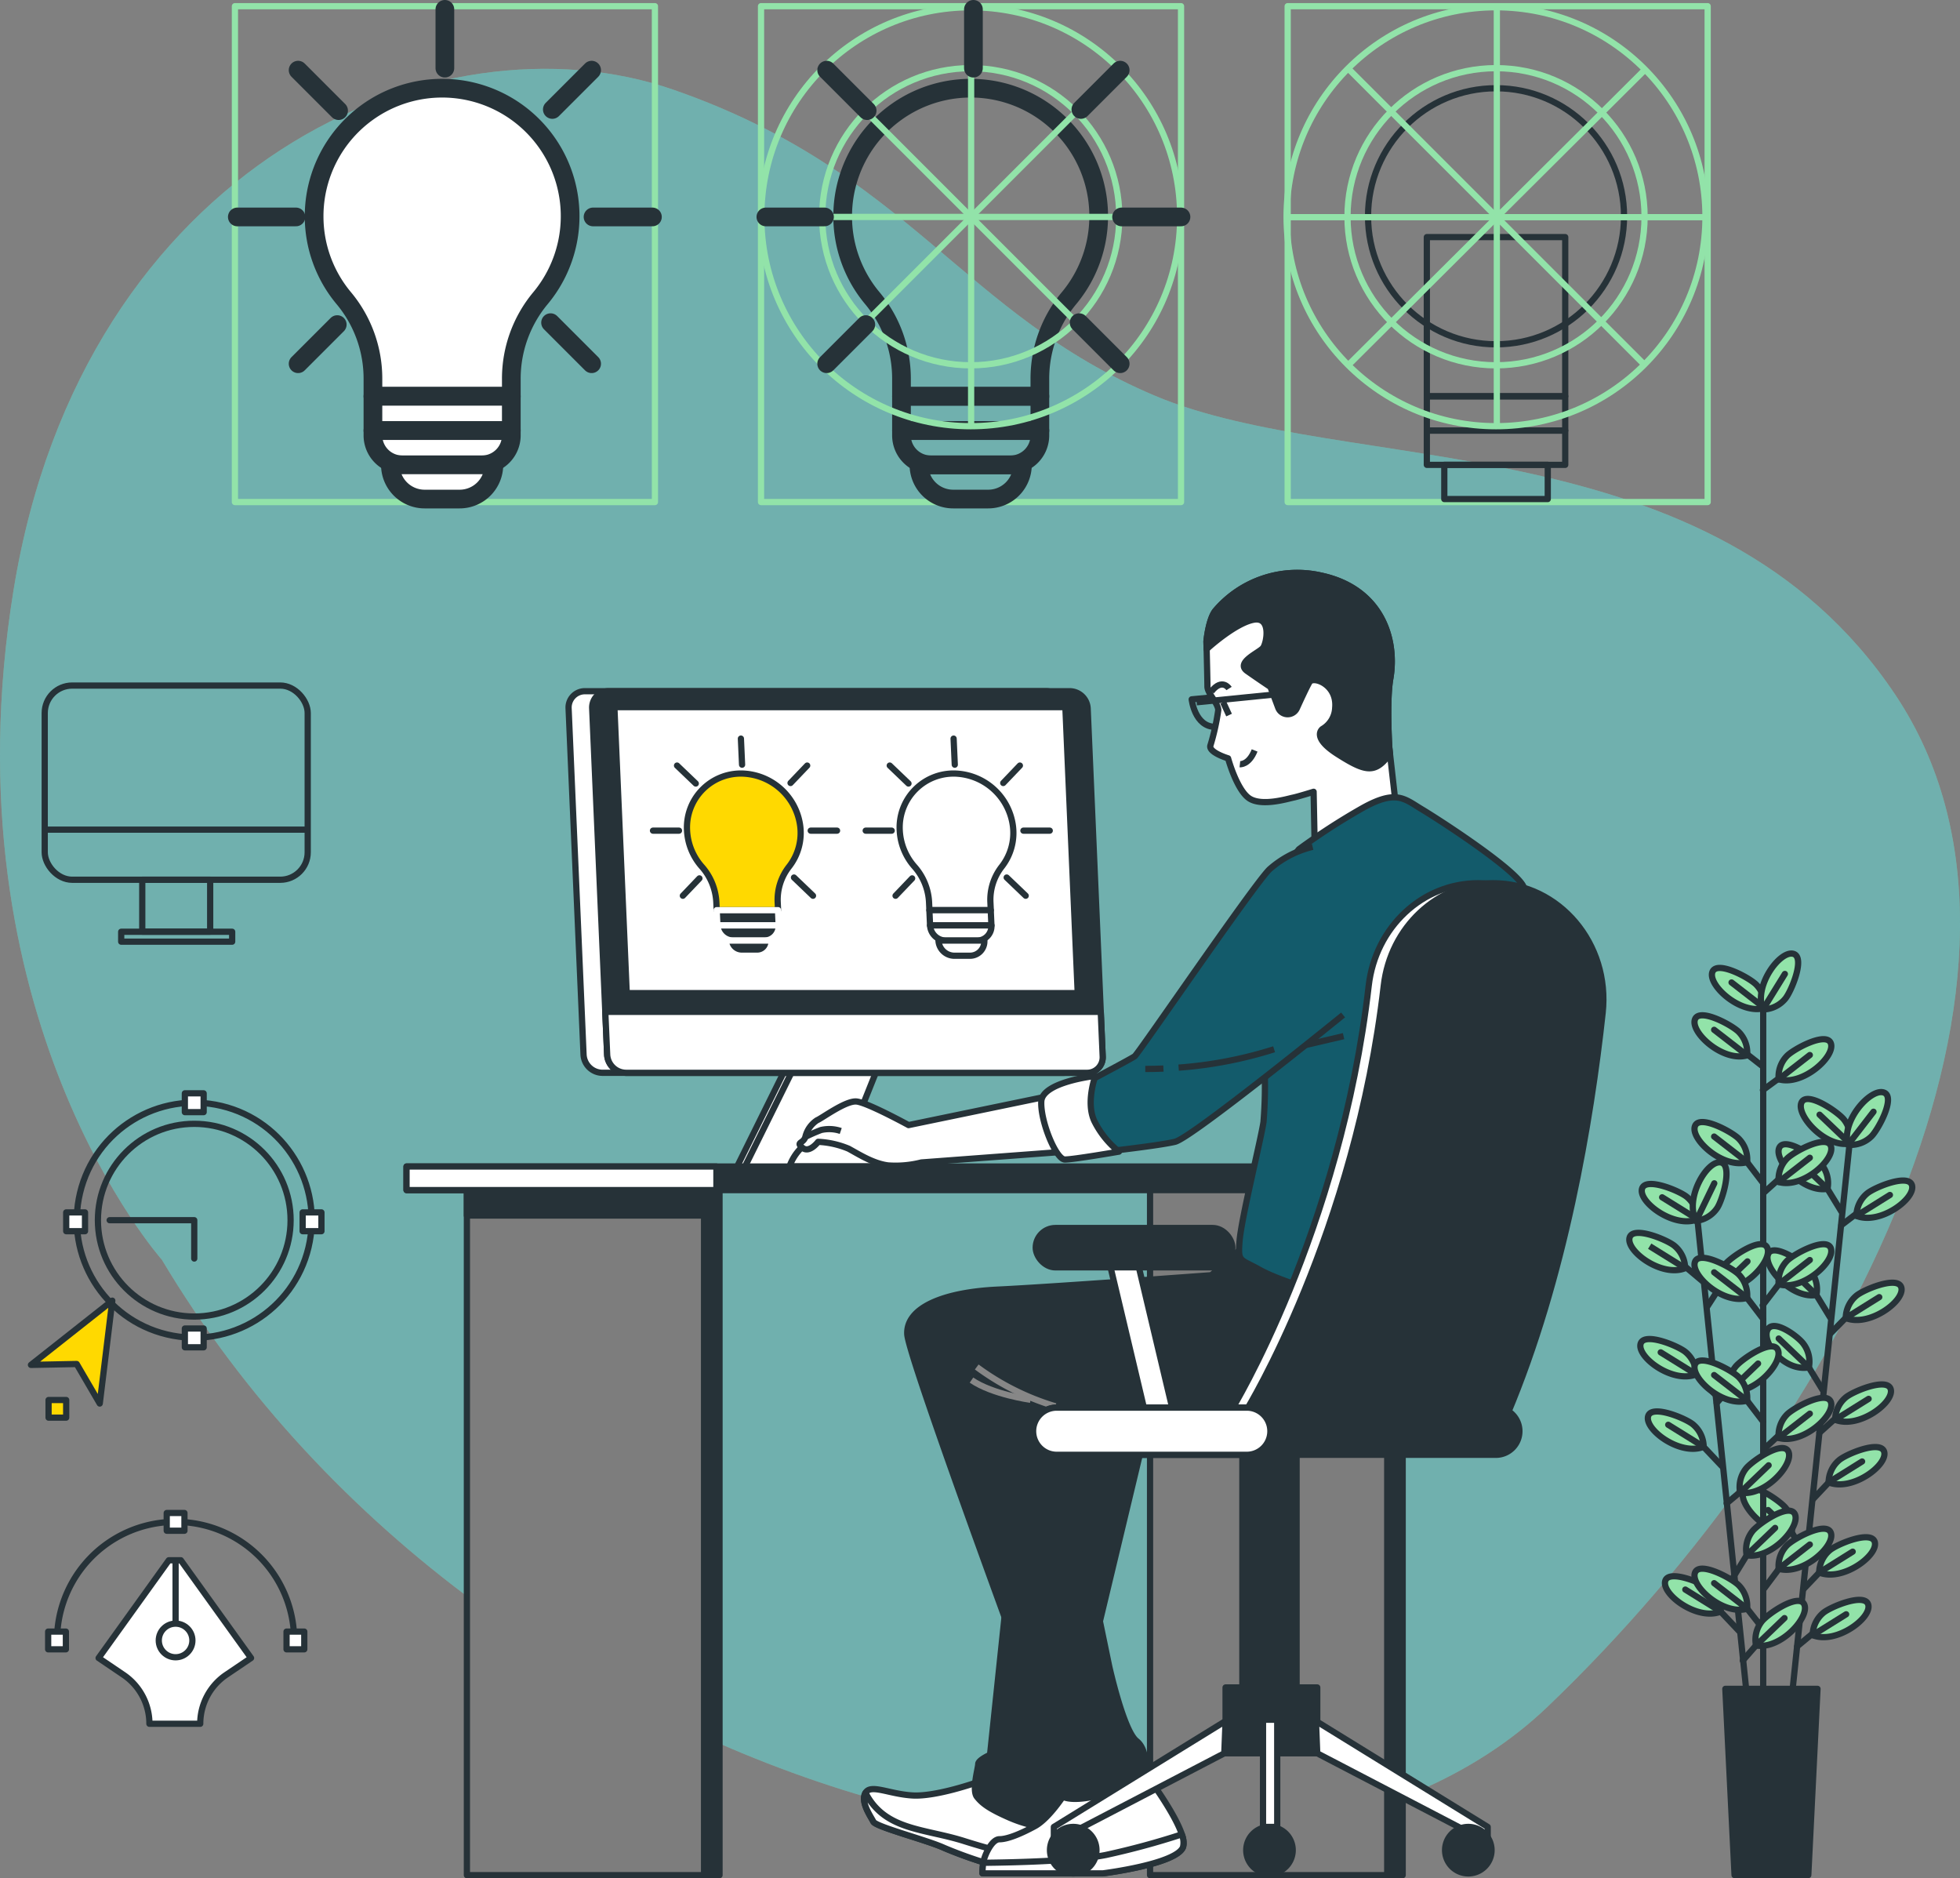
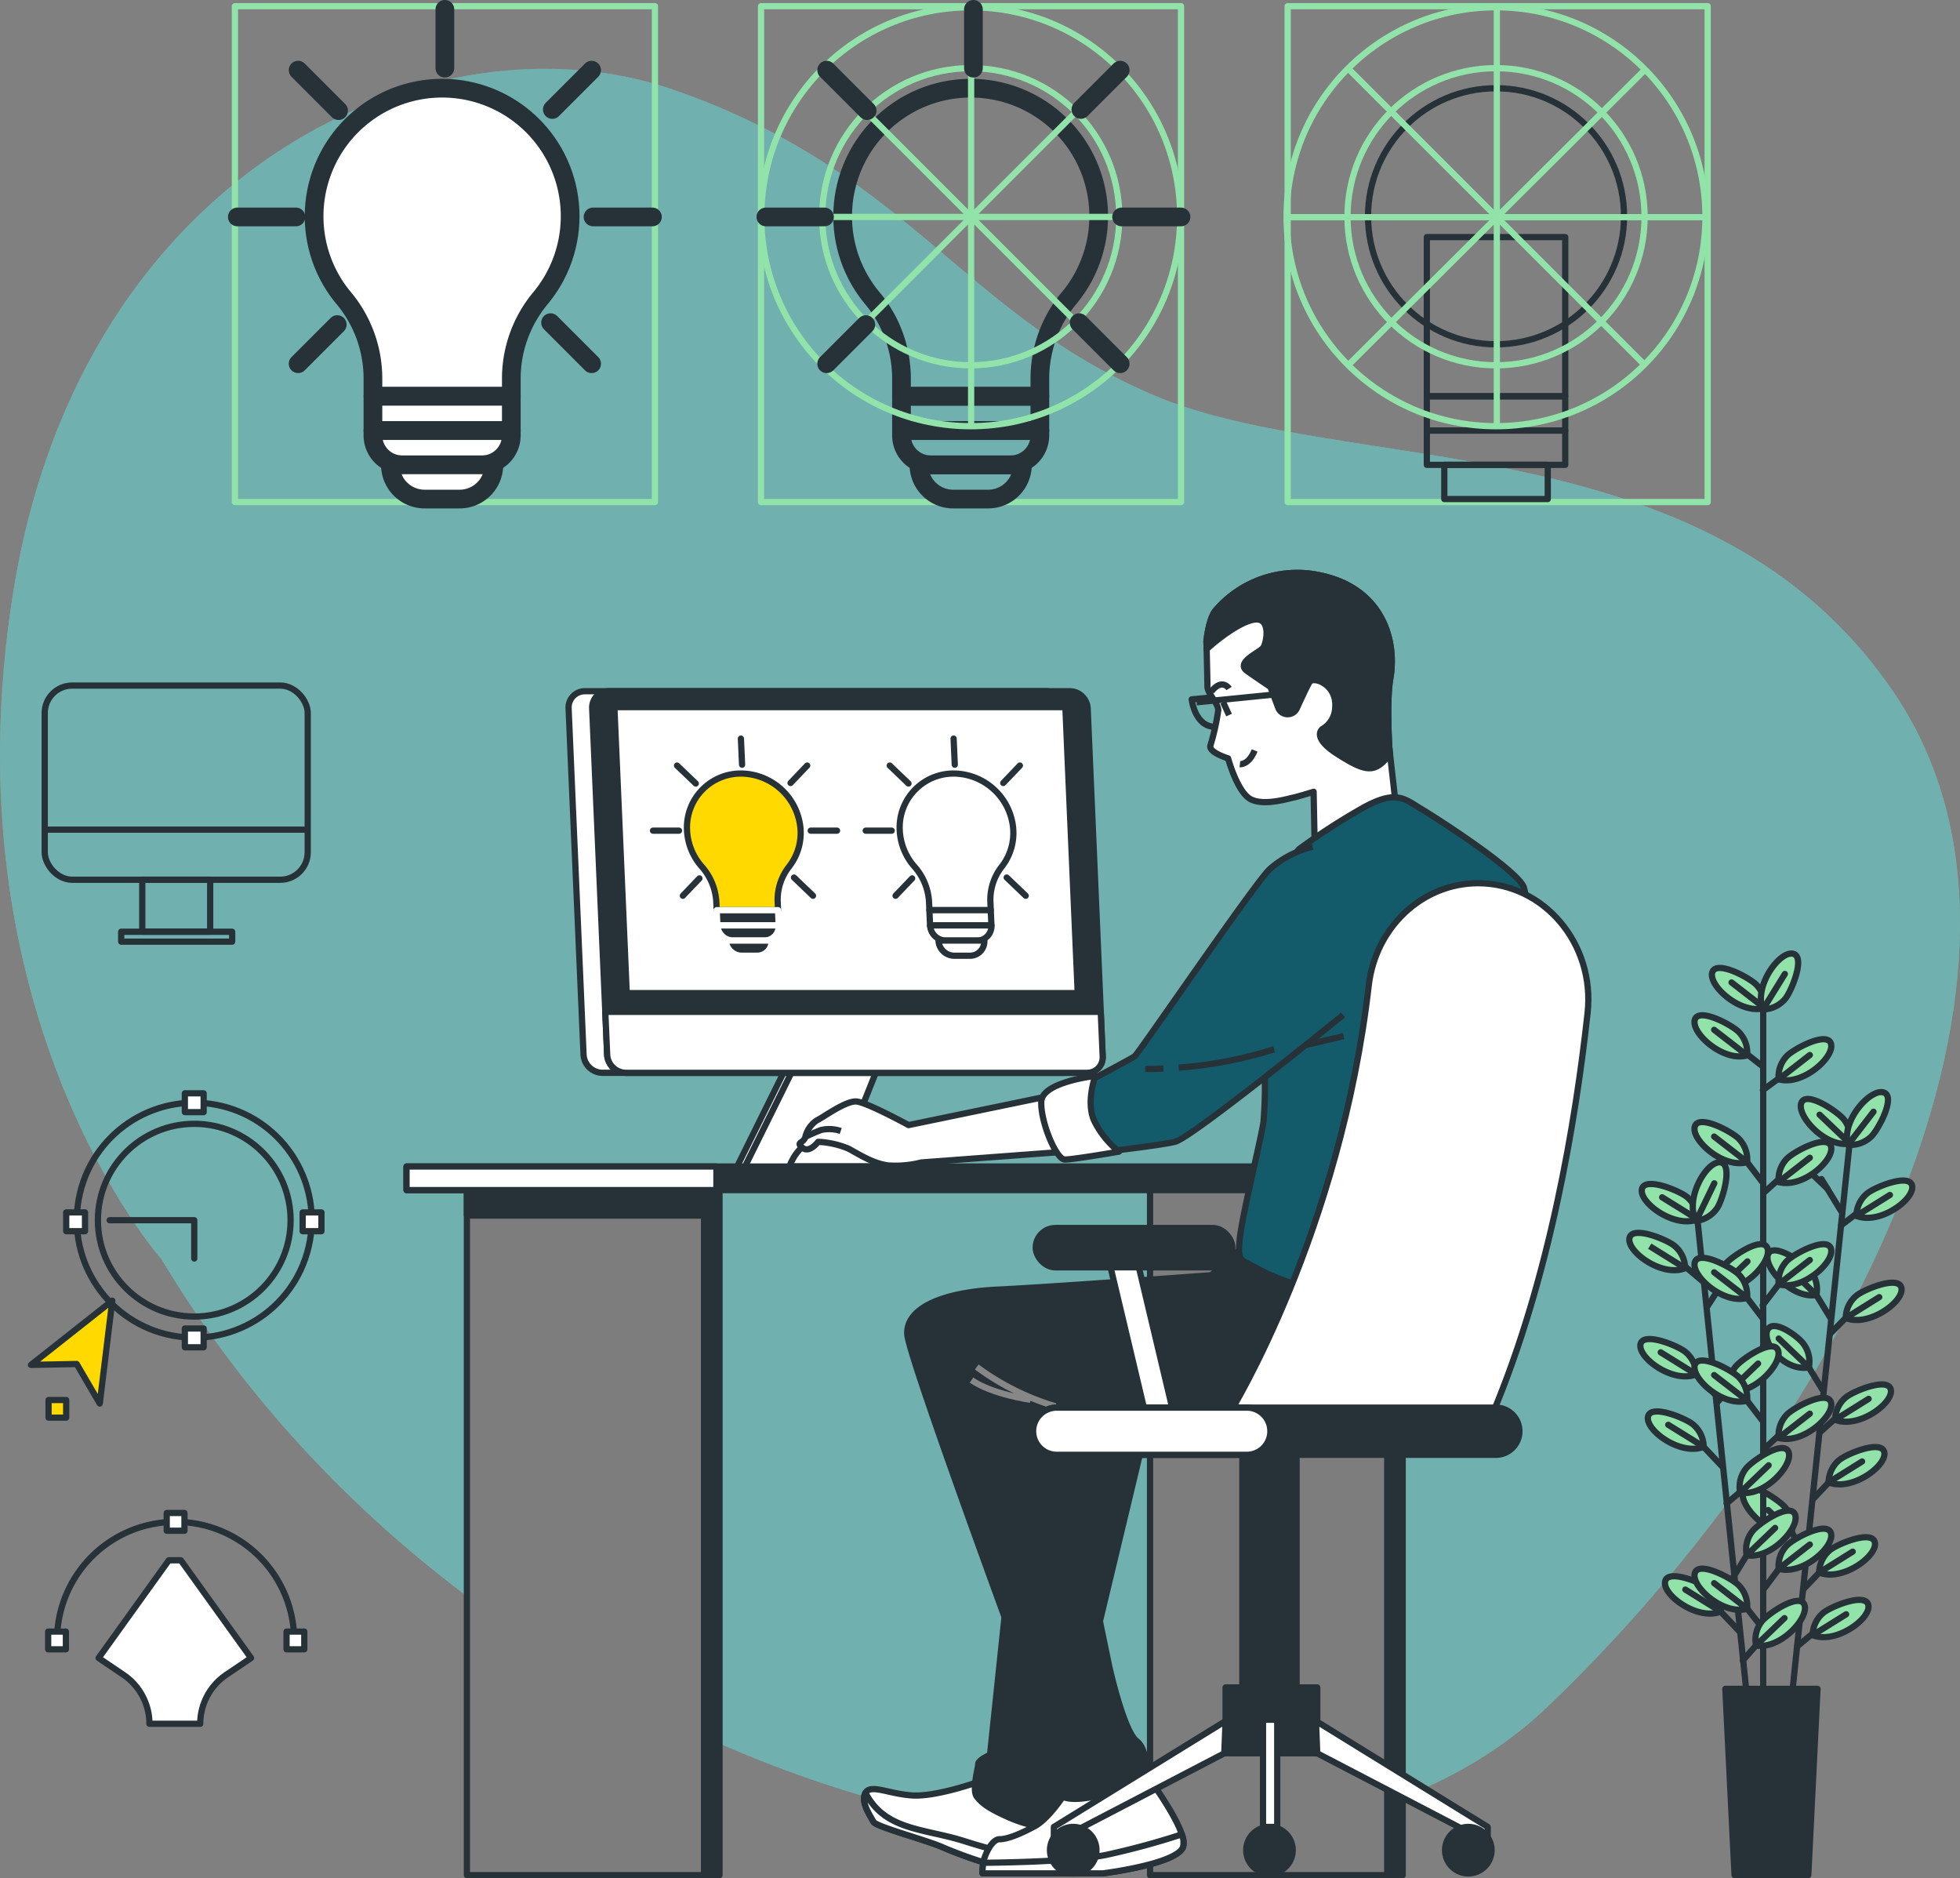
<svg xmlns="http://www.w3.org/2000/svg" width="314.436" height="301.273" viewBox="0 0 314.436 301.273">
  <rect x="0" y="0" width="314.436" height="301.273" fill="#808080" stroke="none" />
  <g id="expert-designer-mark2" transform="translate(0 0.992)">
    <g id="Background_Simple" data-name="Background Simple" transform="translate(0 10.047)">
      <g id="Group_13453" data-name="Group 13453" transform="translate(0 0)" opacity="0.49">
        <path id="Path_57195" data-name="Path 57195" d="M46.98,242.228s-34.894-39.209-23.8-107.443S91.245,41.415,129.051,54.552s46.31,35.986,77.19,49.062,89.5,4.09,118.832,48S316.962,268.27,269.3,313.889,99.972,330.942,46.98,242.228Z" transform="translate(-21.002 -51.194)" fill="#92e3a9" />
        <path id="Path_57196" data-name="Path 57196" d="M46.98,242.228s-34.894-39.209-23.8-107.443S91.245,41.415,129.051,54.552s46.31,35.986,77.19,49.062,89.5,4.09,118.832,48S316.962,268.27,269.3,313.889,99.972,330.942,46.98,242.228Z" transform="translate(-21.002 -51.194)" fill="#4be1f7" opacity="0.7" />
      </g>
    </g>
    <g id="Graphics" transform="translate(4.971 108.97)">
      <g id="Group_13461" data-name="Group 13461" transform="translate(0)">
        <g id="Group_13454" data-name="Group 13454" transform="translate(2.755 132.722)">
          <path id="Path_57197" data-name="Path 57197" d="M435.655,401.5l11.262,15.678-3.981,2.693a9.486,9.486,0,0,0-4.17,7.855h-8.151a9.484,9.484,0,0,0-4.17-7.855l-3.981-2.693L433.725,401.5Z" transform="translate(-414.37 -393.918)" fill="#fff" stroke="#263238" stroke-linecap="round" stroke-linejoin="round" stroke-width="1" />
-           <line id="Line_85" data-name="Line 85" y2="12.653" transform="translate(20.443 7.79)" fill="#fff" stroke="#263238" stroke-linecap="round" stroke-linejoin="round" stroke-width="1" />
-           <circle id="Ellipse_1539" data-name="Ellipse 1539" cx="2.697" cy="2.697" r="2.697" transform="translate(17.746 17.746)" fill="#fff" stroke="#263238" stroke-linecap="round" stroke-linejoin="round" stroke-width="1" />
          <path id="Path_57198" data-name="Path 57198" d="M412.336,411.5a19.021,19.021,0,1,1,38.042,0" transform="translate(-410.914 -391.057)" fill="none" stroke="#263238" stroke-linecap="round" stroke-linejoin="round" stroke-width="1" />
          <rect id="Rectangle_621" data-name="Rectangle 621" width="2.844" height="2.844" transform="translate(0 19.021)" fill="#fff" stroke="#263238" stroke-linejoin="round" stroke-width="1" />
          <rect id="Rectangle_622" data-name="Rectangle 622" width="2.844" height="2.844" transform="translate(38.243 19.021)" fill="#fff" stroke="#263238" stroke-linejoin="round" stroke-width="1" />
          <rect id="Rectangle_623" data-name="Rectangle 623" width="2.844" height="2.844" transform="translate(19.021)" fill="#fff" stroke="#263238" stroke-linejoin="round" stroke-width="1" />
        </g>
        <g id="Group_13458" data-name="Group 13458" transform="translate(0 63.051)">
          <g id="Group_13455" data-name="Group 13455" transform="translate(3.488 0)">
            <ellipse id="Ellipse_1540" data-name="Ellipse 1540" cx="18.84" cy="18.84" rx="18.84" ry="18.84" transform="translate(36.648 45.408) rotate(-166.556)" fill="none" stroke="#263238" stroke-linecap="round" stroke-linejoin="round" stroke-width="1" />
            <ellipse id="Ellipse_1541" data-name="Ellipse 1541" cx="15.456" cy="15.456" rx="15.456" ry="15.456" transform="translate(7.248 7.248)" fill="none" stroke="#263238" stroke-linecap="round" stroke-linejoin="round" stroke-width="1" />
            <path id="Path_57199" data-name="Path 57199" d="M449.371,327.772v-6.149H435.8" transform="translate(-426.667 -298.918)" fill="none" stroke="#263238" stroke-linecap="round" stroke-linejoin="round" stroke-width="1" />
          </g>
          <g id="Group_13456" data-name="Group 13456" transform="translate(5.651 2.357)">
            <rect id="Rectangle_624" data-name="Rectangle 624" width="3.015" height="3.015" transform="translate(19.034)" fill="#fff" stroke="#263238" stroke-linecap="round" stroke-linejoin="round" stroke-width="1" />
            <rect id="Rectangle_625" data-name="Rectangle 625" width="3.015" height="3.015" transform="translate(19.034 37.721)" fill="#fff" stroke="#263238" stroke-linecap="round" stroke-linejoin="round" stroke-width="1" />
            <rect id="Rectangle_626" data-name="Rectangle 626" width="3.015" height="3.015" transform="translate(0 19.098)" fill="#fff" stroke="#263238" stroke-linecap="round" stroke-linejoin="round" stroke-width="1" />
            <rect id="Rectangle_627" data-name="Rectangle 627" width="3.015" height="3.015" transform="translate(37.93 19.098)" fill="#fff" stroke="#263238" stroke-linecap="round" stroke-linejoin="round" stroke-width="1" />
          </g>
          <g id="Group_13457" data-name="Group 13457" transform="translate(0 35.612)">
            <path id="Path_57200" data-name="Path 57200" d="M468.1,340.524l-2.012,16.5-3.7-6.34-7.338.143Z" transform="translate(-455.056 -340.524)" fill="#ffd900" stroke="#263238" stroke-linecap="round" stroke-linejoin="round" stroke-width="1" />
            <rect id="Rectangle_628" data-name="Rectangle 628" width="2.826" height="2.826" transform="translate(2.82 15.936)" fill="#ffd900" stroke="#263238" stroke-linecap="round" stroke-linejoin="round" stroke-width="1" />
          </g>
        </g>
        <g id="Group_13460" data-name="Group 13460" transform="translate(2.204)">
          <g id="Group_13459" data-name="Group 13459">
            <rect id="Rectangle_629" data-name="Rectangle 629" width="42.189" height="31.149" rx="4.405" fill="none" stroke="#263238" stroke-linecap="round" stroke-linejoin="round" stroke-width="1" />
            <line id="Line_86" data-name="Line 86" x1="41.82" transform="translate(0.184 23.111)" fill="none" stroke="#263238" stroke-linecap="round" stroke-linejoin="round" stroke-width="1" />
            <rect id="Rectangle_630" data-name="Rectangle 630" width="10.895" height="8.331" transform="translate(15.647 31.144)" fill="none" stroke="#263238" stroke-linecap="round" stroke-linejoin="round" stroke-width="1" />
          </g>
          <rect id="Rectangle_631" data-name="Rectangle 631" width="17.803" height="1.589" transform="translate(12.268 39.492)" fill="none" stroke="#263238" stroke-linecap="round" stroke-linejoin="round" stroke-width="1" />
        </g>
      </g>
    </g>
    <g id="Plant" transform="translate(261.387 151.959)">
      <g id="Group_13496" data-name="Group 13496" transform="translate(0)">
        <g id="Group_13473" data-name="Group 13473" transform="translate(18.194 22.219)">
          <line id="Line_87" data-name="Line 87" x1="9.217" y2="88.317" transform="translate(7.873 8.738)" fill="none" stroke="#263238" stroke-linecap="round" stroke-linejoin="round" stroke-width="1" />
          <g id="Group_13472" data-name="Group 13472">
            <g id="Group_13462" data-name="Group 13462" transform="translate(9.689 71.403)">
              <line id="Line_88" data-name="Line 88" y1="4.045" x2="3.848" transform="translate(0 4.337)" fill="none" stroke="#263238" stroke-linecap="round" stroke-linejoin="round" stroke-width="1" />
              <path id="Path_57201" data-name="Path 57201" d="M40.963,401.753a4.731,4.731,0,0,1,1.664-3.544c1.072-.957,6.716-3.333,7.252-1.345C50.461,399.027,44.684,403.273,40.963,401.753Z" transform="translate(-38.385 -396.094)" fill="#92e3a9" stroke="#263238" stroke-linejoin="round" stroke-width="1" />
              <line id="Line_89" data-name="Line 89" y1="3.349" x2="5.374" transform="translate(2.578 2.311)" fill="none" stroke="#263238" stroke-linecap="round" stroke-linejoin="round" stroke-width="1" />
            </g>
            <g id="Group_13463" data-name="Group 13463" transform="translate(8.733 81.448)">
              <line id="Line_90" data-name="Line 90" y1="3.124" x2="3.756" transform="translate(0 4.337)" fill="none" stroke="#263238" stroke-linecap="round" stroke-linejoin="round" stroke-width="1" />
              <path id="Path_57202" data-name="Path 57202" d="M42.5,416.461a4.729,4.729,0,0,1,1.663-3.544c1.072-.958,6.717-3.332,7.252-1.344C52,413.735,46.218,417.982,42.5,416.461Z" transform="translate(-40.011 -410.802)" fill="#92e3a9" stroke="#263238" stroke-linejoin="round" stroke-width="1" />
              <line id="Line_91" data-name="Line 91" y1="3.349" x2="5.374" transform="translate(2.486 2.311)" fill="none" stroke="#263238" stroke-linecap="round" stroke-linejoin="round" stroke-width="1" />
            </g>
            <g id="Group_13464" data-name="Group 13464" transform="translate(12.3 46.894)">
              <line id="Line_92" data-name="Line 92" y1="3.414" x2="3.794" transform="translate(0 4.337)" fill="none" stroke="#263238" stroke-linecap="round" stroke-linejoin="round" stroke-width="1" />
              <path id="Path_57203" data-name="Path 57203" d="M37.217,365.863a4.732,4.732,0,0,1,1.663-3.544c1.073-.958,6.717-3.333,7.253-1.345C46.715,363.136,40.938,367.383,37.217,365.863Z" transform="translate(-34.692 -360.203)" fill="#92e3a9" stroke="#263238" stroke-linejoin="round" stroke-width="1" />
              <line id="Line_93" data-name="Line 93" y1="3.349" x2="5.374" transform="translate(2.525 2.311)" fill="none" stroke="#263238" stroke-linecap="round" stroke-linejoin="round" stroke-width="1" />
            </g>
            <g id="Group_13465" data-name="Group 13465" transform="translate(11.243 56.938)">
              <line id="Line_94" data-name="Line 94" y1="4.05" x2="3.804" transform="translate(0 4.337)" fill="none" stroke="#263238" stroke-linecap="round" stroke-linejoin="round" stroke-width="1" />
              <path id="Path_57204" data-name="Path 57204" d="M38.753,380.571a4.732,4.732,0,0,1,1.663-3.544c1.073-.958,6.717-3.333,7.252-1.345C48.251,377.844,42.474,382.091,38.753,380.571Z" transform="translate(-36.218 -374.911)" fill="#92e3a9" stroke="#263238" stroke-linejoin="round" stroke-width="1" />
              <line id="Line_95" data-name="Line 95" y1="3.349" x2="5.374" transform="translate(2.534 2.311)" fill="none" stroke="#263238" stroke-linecap="round" stroke-linejoin="round" stroke-width="1" />
            </g>
            <g id="Group_13466" data-name="Group 13466" transform="translate(13.991 30.578)">
              <line id="Line_96" data-name="Line 96" y1="3.88" x2="3.806" transform="translate(0 4.337)" fill="none" stroke="#263238" stroke-linecap="round" stroke-linejoin="round" stroke-width="1" />
              <path id="Path_57205" data-name="Path 57205" d="M34.724,341.971a4.728,4.728,0,0,1,1.663-3.544c1.072-.957,6.717-3.333,7.252-1.344C44.222,339.244,38.444,343.491,34.724,341.971Z" transform="translate(-32.187 -336.312)" fill="#92e3a9" stroke="#263238" stroke-linejoin="round" stroke-width="1" />
              <line id="Line_97" data-name="Line 97" y1="3.349" x2="5.374" transform="translate(2.537 2.311)" fill="none" stroke="#263238" stroke-linecap="round" stroke-linejoin="round" stroke-width="1" />
            </g>
            <g id="Group_13467" data-name="Group 13467" transform="translate(15.824 14.19)">
              <line id="Line_98" data-name="Line 98" y1="2.819" x2="3.684" transform="translate(0 4.337)" fill="none" stroke="#263238" stroke-linecap="round" stroke-linejoin="round" stroke-width="1" />
              <path id="Path_57206" data-name="Path 57206" d="M32.22,317.975a4.732,4.732,0,0,1,1.663-3.544c1.072-.958,6.717-3.333,7.252-1.345C41.718,315.248,35.94,319.495,32.22,317.975Z" transform="translate(-29.805 -312.315)" fill="#92e3a9" stroke="#263238" stroke-linejoin="round" stroke-width="1" />
              <line id="Line_99" data-name="Line 99" y1="3.349" x2="5.374" transform="translate(2.414 2.311)" fill="none" stroke="#263238" stroke-linecap="round" stroke-linejoin="round" stroke-width="1" />
            </g>
            <g id="Group_13468" data-name="Group 13468" transform="translate(0 63.439)">
              <line id="Line_100" data-name="Line 100" x1="3.177" y1="5.181" transform="translate(6.884 5.591)" fill="none" stroke="#263238" stroke-linecap="round" stroke-linejoin="round" stroke-width="1" />
              <path id="Path_57207" data-name="Path 57207" d="M68.257,391.578a4.73,4.73,0,0,0-.9-3.811c-.852-1.159-5.884-4.647-6.819-2.813C59.527,386.95,64.3,392.3,68.257,391.578Z" transform="translate(-60.404 -384.431)" fill="#92e3a9" stroke="#263238" stroke-linejoin="round" stroke-width="1" />
              <line id="Line_101" data-name="Line 101" x1="3.781" y1="3.548" transform="translate(4.072 3.6)" fill="none" stroke="#263238" stroke-linecap="round" stroke-linejoin="round" stroke-width="1" />
            </g>
            <g id="Group_13469" data-name="Group 13469" transform="translate(3.821 37.524)">
              <line id="Line_102" data-name="Line 102" x1="3.177" y1="5.181" transform="translate(5.821 5.074)" fill="none" stroke="#263238" stroke-linecap="round" stroke-linejoin="round" stroke-width="1" />
              <path id="Path_57208" data-name="Path 57208" d="M63.155,353.114a4.73,4.73,0,0,0-.9-3.811c-.852-1.159-4.789-4.061-5.723-2.226C55.52,349.072,59.2,353.833,63.155,353.114Z" transform="translate(-56.365 -346.484)" fill="#92e3a9" stroke="#263238" stroke-linejoin="round" stroke-width="1" />
              <line id="Line_103" data-name="Line 103" x1="4.839" y1="4.625" transform="translate(1.951 2.006)" fill="none" stroke="#263238" stroke-linecap="round" stroke-linejoin="round" stroke-width="1" />
            </g>
            <g id="Group_13470" data-name="Group 13470" transform="translate(3.97 25.392)">
              <line id="Line_104" data-name="Line 104" x1="3.177" y1="5.181" transform="translate(6.884 5.592)" fill="none" stroke="#263238" stroke-linecap="round" stroke-linejoin="round" stroke-width="1" />
              <path id="Path_57209" data-name="Path 57209" d="M62.443,335.865a4.73,4.73,0,0,0-.9-3.811c-.852-1.159-5.884-4.648-6.819-2.813C53.713,331.236,58.489,336.584,62.443,335.865Z" transform="translate(-54.59 -328.718)" fill="#92e3a9" stroke="#263238" stroke-linejoin="round" stroke-width="1" />
              <line id="Line_105" data-name="Line 105" x1="4.839" y1="4.625" transform="translate(3.014 2.523)" fill="none" stroke="#263238" stroke-linecap="round" stroke-linejoin="round" stroke-width="1" />
            </g>
            <g id="Group_13471" data-name="Group 13471" transform="translate(5.747)">
              <line id="Line_106" data-name="Line 106" x1="3.177" y1="5.181" transform="translate(6.884 13.955)" fill="none" stroke="#263238" stroke-linecap="round" stroke-linejoin="round" stroke-width="1" />
-               <path id="Path_57210" data-name="Path 57210" d="M59.841,310.93a4.732,4.732,0,0,0-.9-3.811c-.852-1.158-5.884-4.647-6.819-2.812C51.11,306.3,55.886,311.649,59.841,310.93Z" transform="translate(-51.988 -295.419)" fill="#92e3a9" stroke="#263238" stroke-linejoin="round" stroke-width="1" />
              <line id="Line_107" data-name="Line 107" x1="4.839" y1="4.625" transform="translate(3.014 10.886)" fill="none" stroke="#263238" stroke-linecap="round" stroke-linejoin="round" stroke-width="1" />
              <path id="Path_57211" data-name="Path 57211" d="M54.617,300.3a4.733,4.733,0,0,0-.9-3.811c-.852-1.159-5.885-4.647-6.819-2.813C45.886,295.667,50.663,301.014,54.617,300.3Z" transform="translate(-43.197 -292.047)" fill="#92e3a9" stroke="#263238" stroke-linejoin="round" stroke-width="1" />
              <line id="Line_108" data-name="Line 108" x1="4.839" y1="4.625" transform="translate(6.581 3.623)" fill="none" stroke="#263238" stroke-linecap="round" stroke-linejoin="round" stroke-width="1" />
              <path id="Path_57212" data-name="Path 57212" d="M38.087,299.984a4.731,4.731,0,0,0,3.7-1.29c1.063-.968,4-6.339,2.082-7.076C41.774,290.816,36.957,296.127,38.087,299.984Z" transform="translate(-26.947 -291.536)" fill="#92e3a9" stroke="#263238" stroke-linejoin="round" stroke-width="1" />
              <line id="Line_109" data-name="Line 109" y1="5.297" x2="4.092" transform="translate(11.14 3.151)" fill="none" stroke="#263238" stroke-linecap="round" stroke-linejoin="round" stroke-width="1" />
            </g>
          </g>
        </g>
        <line id="Line_110" data-name="Line 110" y2="111.689" transform="translate(21.477 7.156)" fill="none" stroke="#263238" stroke-linecap="round" stroke-linejoin="round" stroke-width="1" />
        <g id="Group_13484" data-name="Group 13484" transform="translate(0 33.486)">
          <line id="Line_111" data-name="Line 111" x2="9.165" y2="88.323" transform="translate(10.974 9.634)" fill="none" stroke="#263238" stroke-linecap="round" stroke-linejoin="round" stroke-width="1" />
          <g id="Group_13483" data-name="Group 13483">
            <g id="Group_13474" data-name="Group 13474" transform="translate(18.203 70.344)">
              <line id="Line_112" data-name="Line 112" y1="2.424" x2="2.12" transform="translate(0 7.144)" fill="none" stroke="#263238" stroke-linecap="round" stroke-linejoin="round" stroke-width="1" />
              <path id="Path_57213" data-name="Path 57213" d="M57.511,418.185a4.73,4.73,0,0,1,.9-3.811c.852-1.158,5.887-4.644,6.82-2.809C66.245,413.561,61.465,418.906,57.511,418.185Z" transform="translate(-55.391 -411.041)" fill="#92e3a9" stroke="#263238" stroke-linejoin="round" stroke-width="1" />
              <line id="Line_113" data-name="Line 113" y1="4.383" x2="4.569" transform="translate(2.12 2.76)" fill="none" stroke="#263238" stroke-linecap="round" stroke-linejoin="round" stroke-width="1" />
            </g>
            <g id="Group_13475" data-name="Group 13475" transform="translate(15.614 45.833)">
              <line id="Line_114" data-name="Line 114" y1="2.629" x2="3.147" transform="translate(0 6.234)" fill="none" stroke="#263238" stroke-linecap="round" stroke-linejoin="round" stroke-width="1" />
              <path id="Path_57214" data-name="Path 57214" d="M61.236,382.292a4.731,4.731,0,0,1,.9-3.811c.852-1.158,5.887-4.644,6.82-2.809C69.969,377.669,65.19,383.013,61.236,382.292Z" transform="translate(-59.07 -375.149)" fill="#92e3a9" stroke="#263238" stroke-linejoin="round" stroke-width="1" />
              <line id="Line_115" data-name="Line 115" y1="4.383" x2="4.569" transform="translate(2.166 2.76)" fill="none" stroke="#263238" stroke-linecap="round" stroke-linejoin="round" stroke-width="1" />
            </g>
            <g id="Group_13476" data-name="Group 13476" transform="translate(16.612 55.878)">
              <line id="Line_116" data-name="Line 116" y1="5.179" x2="3.18" transform="translate(0 5.588)" fill="none" stroke="#263238" stroke-linecap="round" stroke-linejoin="round" stroke-width="1" />
              <path id="Path_57215" data-name="Path 57215" d="M59.71,397a4.73,4.73,0,0,1,.9-3.811c.852-1.158,5.887-4.644,6.82-2.809C68.443,392.377,63.664,397.722,59.71,397Z" transform="translate(-57.499 -389.858)" fill="#92e3a9" stroke="#263238" stroke-linejoin="round" stroke-width="1" />
              <line id="Line_117" data-name="Line 117" y1="4.383" x2="4.569" transform="translate(2.21 2.76)" fill="none" stroke="#263238" stroke-linecap="round" stroke-linejoin="round" stroke-width="1" />
            </g>
            <g id="Group_13477" data-name="Group 13477" transform="translate(14.02 29.516)">
              <line id="Line_118" data-name="Line 118" y1="3.498" x2="3.036" transform="translate(0 5.588)" fill="none" stroke="#263238" stroke-linecap="round" stroke-linejoin="round" stroke-width="1" />
              <path id="Path_57216" data-name="Path 57216" d="M63.715,358.4a4.733,4.733,0,0,1,.9-3.811c.852-1.158,5.887-4.644,6.82-2.809C72.449,353.775,67.669,359.12,63.715,358.4Z" transform="translate(-61.649 -351.255)" fill="#92e3a9" stroke="#263238" stroke-linejoin="round" stroke-width="1" />
              <line id="Line_119" data-name="Line 119" y1="4.383" x2="4.569" transform="translate(2.066 2.76)" fill="none" stroke="#263238" stroke-linecap="round" stroke-linejoin="round" stroke-width="1" />
            </g>
            <g id="Group_13478" data-name="Group 13478" transform="translate(12.427 13.128)">
              <line id="Line_120" data-name="Line 120" y1="4.549" x2="2.929" transform="translate(0 5.588)" fill="none" stroke="#263238" stroke-linecap="round" stroke-linejoin="round" stroke-width="1" />
              <path id="Path_57217" data-name="Path 57217" d="M66.205,334.4a4.73,4.73,0,0,1,.9-3.811c.852-1.158,5.887-4.644,6.82-2.809C74.939,329.777,70.159,335.122,66.205,334.4Z" transform="translate(-64.246 -327.258)" fill="#92e3a9" stroke="#263238" stroke-linejoin="round" stroke-width="1" />
              <line id="Line_121" data-name="Line 121" y1="4.383" x2="4.569" transform="translate(1.959 2.76)" fill="none" stroke="#263238" stroke-linecap="round" stroke-linejoin="round" stroke-width="1" />
            </g>
            <g id="Group_13479" data-name="Group 13479" transform="translate(5.715 66.395)">
              <line id="Line_122" data-name="Line 122" x1="4.176" y1="4.416" transform="translate(7.685 4.341)" fill="none" stroke="#263238" stroke-linecap="round" stroke-linejoin="round" stroke-width="1" />
              <path id="Path_57218" data-name="Path 57218" d="M86.153,410.922a4.731,4.731,0,0,0-1.661-3.546c-1.071-.958-6.715-3.336-7.252-1.349C76.657,408.19,82.432,412.439,86.153,410.922Z" transform="translate(-77.199 -405.258)" fill="#92e3a9" stroke="#263238" stroke-linejoin="round" stroke-width="1" />
              <line id="Line_123" data-name="Line 123" x1="5.687" y1="3.529" transform="translate(3.267 2.134)" fill="none" stroke="#263238" stroke-linecap="round" stroke-linejoin="round" stroke-width="1" />
            </g>
            <g id="Group_13480" data-name="Group 13480" transform="translate(2.973 39.962)">
              <line id="Line_124" data-name="Line 124" x1="4.176" y1="4.416" transform="translate(7.685 4.341)" fill="none" stroke="#263238" stroke-linecap="round" stroke-linejoin="round" stroke-width="1" />
              <path id="Path_57219" data-name="Path 57219" d="M90.169,372.215a4.73,4.73,0,0,0-1.661-3.545c-1.072-.959-6.715-3.337-7.252-1.349C80.673,369.483,86.447,373.733,90.169,372.215Z" transform="translate(-81.215 -366.551)" fill="#92e3a9" stroke="#263238" stroke-linejoin="round" stroke-width="1" />
              <line id="Line_125" data-name="Line 125" x1="5.687" y1="3.529" transform="translate(3.267 2.134)" fill="none" stroke="#263238" stroke-linecap="round" stroke-linejoin="round" stroke-width="1" />
            </g>
            <g id="Group_13481" data-name="Group 13481" transform="translate(1.767 28.345)">
              <line id="Line_126" data-name="Line 126" x1="4.176" y1="4.416" transform="translate(7.685 4.341)" fill="none" stroke="#263238" stroke-linecap="round" stroke-linejoin="round" stroke-width="1" />
              <path id="Path_57220" data-name="Path 57220" d="M91.934,355.205a4.73,4.73,0,0,0-1.661-3.545c-1.072-.959-6.715-3.337-7.252-1.349C82.438,352.473,88.212,356.723,91.934,355.205Z" transform="translate(-82.98 -349.541)" fill="#92e3a9" stroke="#263238" stroke-linejoin="round" stroke-width="1" />
              <line id="Line_127" data-name="Line 127" x1="5.687" y1="3.53" transform="translate(3.267 2.134)" fill="none" stroke="#263238" stroke-linecap="round" stroke-linejoin="round" stroke-width="1" />
            </g>
            <g id="Group_13482" data-name="Group 13482">
              <line id="Line_128" data-name="Line 128" x1="4.224" y1="3.545" transform="translate(7.685 15.656)" fill="none" stroke="#263238" stroke-linecap="round" stroke-linejoin="round" stroke-width="1" />
              <path id="Path_57221" data-name="Path 57221" d="M94.522,330.268a4.733,4.733,0,0,0-1.662-3.545c-1.071-.959-6.715-3.337-7.252-1.349C85.025,327.536,90.8,331.786,94.522,330.268Z" transform="translate(-85.568 -313.289)" fill="#92e3a9" stroke="#263238" stroke-linejoin="round" stroke-width="1" />
              <line id="Line_129" data-name="Line 129" x1="5.687" y1="3.53" transform="translate(3.267 13.45)" fill="#92e3a9" stroke="#263238" stroke-linejoin="round" stroke-width="1" />
              <path id="Path_57222" data-name="Path 57222" d="M91.6,318.786a4.73,4.73,0,0,0-1.661-3.545c-1.072-.959-6.715-3.337-7.252-1.349C82.1,316.054,87.878,320.3,91.6,318.786Z" transform="translate(-80.651 -309.648)" fill="#92e3a9" stroke="#263238" stroke-linejoin="round" stroke-width="1" />
              <line id="Line_130" data-name="Line 130" x1="5.687" y1="3.529" transform="translate(5.262 5.609)" fill="none" stroke="#263238" stroke-linecap="round" stroke-linejoin="round" stroke-width="1" />
              <path id="Path_57223" data-name="Path 57223" d="M76.389,317.426a4.731,4.731,0,0,0,3.352-2.024c.841-1.166,2.613-7.028.58-7.353C78.111,307.7,74.49,313.884,76.389,317.426Z" transform="translate(-65.674 -308.035)" fill="#92e3a9" stroke="#263238" stroke-linejoin="round" stroke-width="1" />
              <line id="Line_131" data-name="Line 131" y1="6.026" x2="2.914" transform="translate(10.716 3.365)" fill="none" stroke="#263238" stroke-linecap="round" stroke-linejoin="round" stroke-width="1" />
            </g>
          </g>
        </g>
        <g id="Group_13495" data-name="Group 13495" transform="translate(10.456)">
          <g id="Group_13485" data-name="Group 13485" transform="translate(11.173 92.252)">
            <line id="Line_132" data-name="Line 132" y1="4.618" x2="3.457" transform="translate(0 4.977)" fill="none" stroke="#263238" stroke-linecap="round" stroke-linejoin="round" stroke-width="1" />
            <path id="Path_57224" data-name="Path 57224" d="M51.262,400.509a4.734,4.734,0,0,1,1.287-3.7c.967-1.063,6.335-4.011,7.074-2.09C60.426,396.812,55.12,401.635,51.262,400.509Z" transform="translate(-48.931 -394.086)" fill="#92e3a9" stroke="#263238" stroke-linejoin="round" stroke-width="1" />
            <line id="Line_133" data-name="Line 133" y1="3.888" x2="4.997" transform="translate(2.331 2.535)" fill="none" stroke="#263238" stroke-linecap="round" stroke-linejoin="round" stroke-width="1" />
          </g>
          <g id="Group_13486" data-name="Group 13486" transform="translate(11.053 71.262)">
            <line id="Line_134" data-name="Line 134" y1="3.332" x2="3.577" transform="translate(0 4.976)" fill="none" stroke="#263238" stroke-linecap="round" stroke-linejoin="round" stroke-width="1" />
            <path id="Path_57225" data-name="Path 57225" d="M51.262,369.774a4.734,4.734,0,0,1,1.287-3.7c.967-1.064,6.335-4.011,7.074-2.09C60.426,366.077,55.12,370.9,51.262,369.774Z" transform="translate(-48.811 -363.351)" fill="#92e3a9" stroke="#263238" stroke-linejoin="round" stroke-width="1" />
            <line id="Line_135" data-name="Line 135" y1="3.888" x2="4.997" transform="translate(2.451 2.535)" fill="none" stroke="#263238" stroke-linecap="round" stroke-linejoin="round" stroke-width="1" />
          </g>
          <g id="Group_13487" data-name="Group 13487" transform="translate(10.932 46.62)">
            <line id="Line_136" data-name="Line 136" y1="4.823" x2="3.698" transform="translate(0 4.976)" fill="none" stroke="#263238" stroke-linecap="round" stroke-linejoin="round" stroke-width="1" />
            <path id="Path_57226" data-name="Path 57226" d="M51.262,333.689a4.734,4.734,0,0,1,1.287-3.7c.967-1.064,6.335-4.011,7.074-2.09C60.426,329.991,55.12,334.815,51.262,333.689Z" transform="translate(-48.69 -327.266)" fill="#92e3a9" stroke="#263238" stroke-linejoin="round" stroke-width="1" />
            <line id="Line_137" data-name="Line 137" y1="3.888" x2="4.997" transform="translate(2.572 2.535)" fill="none" stroke="#263238" stroke-linecap="round" stroke-linejoin="round" stroke-width="1" />
          </g>
          <g id="Group_13488" data-name="Group 13488" transform="translate(11.173 30.215)">
            <line id="Line_138" data-name="Line 138" y1="3.116" x2="3.457" transform="translate(0 4.977)" fill="none" stroke="#263238" stroke-linecap="round" stroke-linejoin="round" stroke-width="1" />
            <path id="Path_57227" data-name="Path 57227" d="M51.262,309.667a4.732,4.732,0,0,1,1.287-3.7c.967-1.065,6.335-4.012,7.074-2.09C60.426,305.97,55.12,310.793,51.262,309.667Z" transform="translate(-48.931 -303.244)" fill="#92e3a9" stroke="#263238" stroke-linejoin="round" stroke-width="1" />
            <line id="Line_139" data-name="Line 139" y1="3.888" x2="4.997" transform="translate(2.331 2.535)" fill="none" stroke="#263238" stroke-linecap="round" stroke-linejoin="round" stroke-width="1" />
          </g>
          <g id="Group_13489" data-name="Group 13489" transform="translate(10.974 13.739)">
            <line id="Line_140" data-name="Line 140" y1="2.629" x2="3.585" transform="translate(0 5.527)" fill="none" stroke="#263238" stroke-linecap="round" stroke-linejoin="round" stroke-width="1" />
            <path id="Path_57228" data-name="Path 57228" d="M51.262,285.541a4.734,4.734,0,0,1,1.287-3.7c.967-1.064,6.335-4.011,7.074-2.09C60.426,281.843,55.12,286.667,51.262,285.541Z" transform="translate(-48.731 -279.118)" fill="#92e3a9" stroke="#263238" stroke-linejoin="round" stroke-width="1" />
            <line id="Line_141" data-name="Line 141" y1="3.888" x2="4.997" transform="translate(2.53 2.535)" fill="none" stroke="#263238" stroke-linecap="round" stroke-linejoin="round" stroke-width="1" />
          </g>
          <g id="Group_13490" data-name="Group 13490" transform="translate(0 98.662)">
            <line id="Line_142" data-name="Line 142" x1="2.981" y1="3.786" transform="translate(7.316 4.976)" fill="none" stroke="#263238" stroke-linecap="round" stroke-linejoin="round" stroke-width="1" />
            <path id="Path_57229" data-name="Path 57229" d="M79.414,409.9a4.732,4.732,0,0,0-1.286-3.7c-.967-1.064-6.335-4.011-7.074-2.09C70.25,406.2,75.556,411.02,79.414,409.9Z" transform="translate(-70.973 -403.472)" fill="#92e3a9" stroke="#263238" stroke-linejoin="round" stroke-width="1" />
            <line id="Line_143" data-name="Line 143" x1="5.293" y1="4.098" transform="translate(3.149 2.326)" fill="none" stroke="#263238" stroke-linecap="round" stroke-linejoin="round" stroke-width="1" />
          </g>
          <g id="Group_13491" data-name="Group 13491" transform="translate(0 65.279)">
            <line id="Line_144" data-name="Line 144" x1="3.698" y1="4.823" transform="translate(7.316 4.976)" fill="none" stroke="#263238" stroke-linecap="round" stroke-linejoin="round" stroke-width="1" />
            <path id="Path_57230" data-name="Path 57230" d="M79.414,361.012a4.732,4.732,0,0,0-1.286-3.7c-.967-1.064-6.335-4.011-7.074-2.09C70.25,357.314,75.556,362.138,79.414,361.012Z" transform="translate(-70.973 -354.589)" fill="#92e3a9" stroke="#263238" stroke-linejoin="round" stroke-width="1" />
            <line id="Line_145" data-name="Line 145" x1="5.293" y1="4.098" transform="translate(3.149 2.326)" fill="none" stroke="#263238" stroke-linecap="round" stroke-linejoin="round" stroke-width="1" />
          </g>
          <g id="Group_13492" data-name="Group 13492" transform="translate(0 48.802)">
            <line id="Line_146" data-name="Line 146" x1="3.698" y1="4.823" transform="translate(7.316 4.977)" fill="none" stroke="#263238" stroke-linecap="round" stroke-linejoin="round" stroke-width="1" />
            <path id="Path_57231" data-name="Path 57231" d="M79.414,336.886a4.73,4.73,0,0,0-1.286-3.7c-.967-1.064-6.335-4.012-7.074-2.09C70.25,333.188,75.556,338.011,79.414,336.886Z" transform="translate(-70.973 -330.462)" fill="#92e3a9" stroke="#263238" stroke-linejoin="round" stroke-width="1" />
            <line id="Line_147" data-name="Line 147" x1="5.293" y1="4.098" transform="translate(3.149 2.326)" fill="none" stroke="#263238" stroke-linecap="round" stroke-linejoin="round" stroke-width="1" />
          </g>
          <g id="Group_13493" data-name="Group 13493" transform="translate(0 27.025)">
            <line id="Line_148" data-name="Line 148" x1="3.698" y1="4.823" transform="translate(7.316 4.977)" fill="none" stroke="#263238" stroke-linecap="round" stroke-linejoin="round" stroke-width="1" />
            <path id="Path_57232" data-name="Path 57232" d="M79.414,305a4.73,4.73,0,0,0-1.286-3.7c-.967-1.065-6.335-4.012-7.074-2.09C70.25,301.3,75.556,306.122,79.414,305Z" transform="translate(-70.973 -298.573)" fill="#92e3a9" stroke="#263238" stroke-linejoin="round" stroke-width="1" />
            <line id="Line_149" data-name="Line 149" x1="5.293" y1="4.098" transform="translate(3.149 2.326)" fill="none" stroke="#263238" stroke-linecap="round" stroke-linejoin="round" stroke-width="1" />
          </g>
          <g id="Group_13494" data-name="Group 13494" transform="translate(0)">
            <line id="Line_150" data-name="Line 150" x1="3.625" y1="2.828" transform="translate(7.229 15.202)" fill="none" stroke="#263238" stroke-linecap="round" stroke-linejoin="round" stroke-width="1" />
            <path id="Path_57233" data-name="Path 57233" d="M79.414,279.926a4.731,4.731,0,0,0-1.286-3.7c-.967-1.064-6.335-4.011-7.074-2.09C70.25,276.228,75.556,281.052,79.414,279.926Z" transform="translate(-70.973 -263.598)" fill="#92e3a9" stroke="#263238" stroke-linejoin="round" stroke-width="1" />
            <line id="Line_151" data-name="Line 151" x1="5.293" y1="4.098" transform="translate(3.149 12.23)" fill="none" stroke="#263238" stroke-linecap="round" stroke-linejoin="round" stroke-width="1" />
            <path id="Path_57234" data-name="Path 57234" d="M75.323,268.806a4.732,4.732,0,0,0-1.287-3.7c-.967-1.064-6.335-4.012-7.074-2.09C66.159,265.109,71.463,269.932,75.323,268.806Z" transform="translate(-64.087 -260.073)" fill="#92e3a9" stroke="#263238" stroke-linejoin="round" stroke-width="1" />
            <line id="Line_152" data-name="Line 152" x1="5.293" y1="4.098" transform="translate(5.943 4.637)" fill="none" stroke="#263238" stroke-linecap="round" stroke-linejoin="round" stroke-width="1" />
            <path id="Path_57235" data-name="Path 57235" d="M59.345,267.961a4.729,4.729,0,0,0,3.542-1.666c.957-1.074,3.325-6.721,1.336-7.255C62.061,258.46,57.821,264.242,59.345,267.961Z" transform="translate(-48.368 -259)" fill="#92e3a9" stroke="#263238" stroke-linejoin="round" stroke-width="1" />
            <line id="Line_153" data-name="Line 153" y1="5.693" x2="3.52" transform="translate(10.977 3.269)" fill="none" stroke="#263238" stroke-linecap="round" stroke-linejoin="round" stroke-width="1" />
          </g>
        </g>
        <path id="Path_57236" data-name="Path 57236" d="M55.954,461.574H67.783L69.261,431.7H54.476Z" transform="translate(-39.072 -313.762)" fill="#263238" stroke="#263238" stroke-linecap="round" stroke-linejoin="round" stroke-width="1" />
      </g>
    </g>
    <g id="Device" transform="translate(91.213 109.879)">
      <g id="Group_13503" data-name="Group 13503">
        <path id="Path_57237" data-name="Path 57237" d="M286.139,286.768l-5.22,13.051H294.67v2.349H265l7.669-15.507Z" transform="translate(-238.074 -225.69)" fill="#fff" stroke="#263238" stroke-linejoin="round" stroke-width="1" />
        <path id="Path_57238" data-name="Path 57238" d="M284.292,286.768l-5.22,13.051h13.751v2.349H263.149l7.669-15.507Z" transform="translate(-234.965 -225.69)" fill="#fff" stroke="#263238" stroke-linejoin="round" stroke-width="1" />
        <path id="Path_57239" data-name="Path 57239" d="M233.4,258.586H307.35a2.49,2.49,0,0,0,2.488-2.6l-2.411-55.826a2.908,2.908,0,0,0-2.906-2.782H230.551a2.615,2.615,0,0,0-2.613,2.728l2.4,55.543A3.068,3.068,0,0,0,233.4,258.586Z" transform="translate(-227.935 -197.38)" fill="#fff" stroke="#263238" stroke-linejoin="round" stroke-width="1" />
        <path id="Path_57240" data-name="Path 57240" d="M227.859,258.586h73.949a2.491,2.491,0,0,0,2.489-2.6l-2.411-55.826a2.908,2.908,0,0,0-2.906-2.782H225.009a2.616,2.616,0,0,0-2.613,2.728l2.4,55.543A3.068,3.068,0,0,0,227.859,258.586Z" transform="translate(-218.608 -197.38)" fill="#263238" stroke="#263238" stroke-linejoin="round" stroke-width="1" />
        <path id="Path_57241" data-name="Path 57241" d="M230.251,246.986H302.6l-1.981-45.87H228.27Z" transform="translate(-220.919 -198.564)" fill="#fff" stroke="#263238" stroke-linejoin="round" stroke-width="1" />
        <g id="Group_13499" data-name="Group 13499" transform="translate(47.667 7.601)">
          <g id="Group_13497" data-name="Group 13497" transform="translate(5.452 5.611)">
            <path id="Path_57242" data-name="Path 57242" d="M243.405,225.831a8.643,8.643,0,0,1,9.346-9.083,9.666,9.666,0,0,1,8.8,8.295,8.767,8.767,0,0,1-1.78,6.613,8.6,8.6,0,0,0-1.818,5.73l.056,1.247h-9.843l-.056-1.248a9.32,9.32,0,0,0-2.326-5.724A9.466,9.466,0,0,1,243.405,225.831Z" transform="translate(-243.396 -216.726)" fill="#fff" stroke="#263238" stroke-linecap="round" stroke-linejoin="round" stroke-width="1" />
            <path id="Path_57243" data-name="Path 57243" d="M248.647,251.244h9.844l-.109-2.435h-9.844Z" transform="translate(-243.772 -226.899)" fill="#fff" stroke="#263238" stroke-linecap="round" stroke-linejoin="round" stroke-width="1" />
            <path id="Path_57244" data-name="Path 57244" d="M251.077,254.818h4.974a2.308,2.308,0,0,0,2.326-2.435h-9.843A2.571,2.571,0,0,0,251.077,254.818Z" transform="translate(-243.658 -228.033)" fill="#fff" stroke="#263238" stroke-linecap="round" stroke-linejoin="round" stroke-width="1" />
            <path id="Path_57245" data-name="Path 57245" d="M252.737,258.379h2.489a2.308,2.308,0,0,0,2.326-2.435h-7.359A2.571,2.571,0,0,0,252.737,258.379Z" transform="translate(-243.968 -229.162)" fill="#fff" stroke="#263238" stroke-linecap="round" stroke-linejoin="round" stroke-width="1" />
          </g>
          <g id="Group_13498" data-name="Group 13498" transform="translate(0)">
            <line id="Line_154" data-name="Line 154" x1="4.171" transform="translate(0 14.764)" fill="none" stroke="#263238" stroke-linecap="round" stroke-linejoin="round" stroke-width="1" />
-             <line id="Line_155" data-name="Line 155" x1="4.225" transform="translate(25.303 14.764)" fill="none" stroke="#263238" stroke-linecap="round" stroke-linejoin="round" stroke-width="1" />
            <line id="Line_156" data-name="Line 156" x1="0.187" y1="4.183" transform="translate(14.104)" fill="none" stroke="#263238" stroke-linecap="round" stroke-linejoin="round" stroke-width="1" />
            <line id="Line_157" data-name="Line 157" x1="3.008" y1="2.879" transform="translate(3.858 4.324)" fill="none" stroke="#263238" stroke-linecap="round" stroke-linejoin="round" stroke-width="1" />
            <line id="Line_158" data-name="Line 158" x1="3.052" y1="2.921" transform="translate(22.619 22.283)" fill="none" stroke="#263238" stroke-linecap="round" stroke-linejoin="round" stroke-width="1" />
            <line id="Line_159" data-name="Line 159" y1="2.796" x2="2.671" transform="translate(22.066 4.324)" fill="none" stroke="#263238" stroke-linecap="round" stroke-linejoin="round" stroke-width="1" />
            <line id="Line_160" data-name="Line 160" y1="2.784" x2="2.66" transform="translate(4.791 22.42)" fill="none" stroke="#263238" stroke-linecap="round" stroke-linejoin="round" stroke-width="1" />
          </g>
        </g>
        <g id="Group_13502" data-name="Group 13502" transform="translate(13.544 7.601)">
          <g id="Group_13500" data-name="Group 13500" transform="translate(5.452 5.611)">
            <path id="Path_57246" data-name="Path 57246" d="M293.372,225.831a8.642,8.642,0,0,1,9.345-9.083,9.667,9.667,0,0,1,8.8,8.295,8.77,8.77,0,0,1-1.78,6.613,8.6,8.6,0,0,0-1.819,5.73l.056,1.247h-9.843l-.056-1.248a9.32,9.32,0,0,0-2.326-5.724A9.461,9.461,0,0,1,293.372,225.831Z" transform="translate(-293.362 -216.726)" fill="#ffd900" stroke="#263238" stroke-linecap="round" stroke-linejoin="round" stroke-width="1" />
            <path id="Path_57247" data-name="Path 57247" d="M298.613,251.244h9.844l-.109-2.435H298.5Z" transform="translate(-293.739 -226.899)" fill="#263238" stroke="#fff" stroke-linecap="round" stroke-linejoin="round" stroke-width="1" />
            <path id="Path_57248" data-name="Path 57248" d="M301.044,254.818h4.974a2.308,2.308,0,0,0,2.326-2.435H298.5A2.571,2.571,0,0,0,301.044,254.818Z" transform="translate(-293.626 -228.033)" fill="#263238" stroke="#fff" stroke-linecap="round" stroke-linejoin="round" stroke-width="1" />
            <path id="Path_57249" data-name="Path 57249" d="M302.7,258.379h2.489a2.308,2.308,0,0,0,2.326-2.435H300.16A2.571,2.571,0,0,0,302.7,258.379Z" transform="translate(-293.935 -229.162)" fill="#263238" stroke="#fff" stroke-linecap="round" stroke-linejoin="round" stroke-width="1" />
          </g>
          <g id="Group_13501" data-name="Group 13501" transform="translate(0)">
            <line id="Line_161" data-name="Line 161" x1="4.171" transform="translate(0 14.764)" fill="none" stroke="#263238" stroke-linecap="round" stroke-linejoin="round" stroke-width="1" />
            <line id="Line_162" data-name="Line 162" x1="4.225" transform="translate(25.303 14.764)" fill="none" stroke="#263238" stroke-linecap="round" stroke-linejoin="round" stroke-width="1" />
            <line id="Line_163" data-name="Line 163" x1="0.187" y1="4.183" transform="translate(14.104)" fill="none" stroke="#263238" stroke-linecap="round" stroke-linejoin="round" stroke-width="1" />
            <line id="Line_164" data-name="Line 164" x1="3.008" y1="2.879" transform="translate(3.857 4.324)" fill="none" stroke="#263238" stroke-linecap="round" stroke-linejoin="round" stroke-width="1" />
            <line id="Line_165" data-name="Line 165" x1="3.052" y1="2.921" transform="translate(22.619 22.283)" fill="none" stroke="#263238" stroke-linecap="round" stroke-linejoin="round" stroke-width="1" />
            <line id="Line_166" data-name="Line 166" y1="2.796" x2="2.671" transform="translate(22.066 4.324)" fill="none" stroke="#263238" stroke-linecap="round" stroke-linejoin="round" stroke-width="1" />
            <line id="Line_167" data-name="Line 167" y1="2.784" x2="2.66" transform="translate(4.791 22.42)" fill="none" stroke="#263238" stroke-linecap="round" stroke-linejoin="round" stroke-width="1" />
          </g>
        </g>
        <path id="Path_57250" data-name="Path 57250" d="M225.753,282.466H299.7a2.491,2.491,0,0,0,2.489-2.6l-.31-7.18H222.393l.3,6.843A3.068,3.068,0,0,0,225.753,282.466Z" transform="translate(-216.502 -221.259)" fill="#fff" stroke="#263238" stroke-linejoin="round" stroke-width="1" />
      </g>
    </g>
    <g id="Desk" transform="translate(65.22 186.114)">
      <g id="Group_13507" data-name="Group 13507" transform="translate(0)">
        <g id="Group_13504" data-name="Group 13504" transform="translate(9.682 2.004)">
          <rect id="Rectangle_632" data-name="Rectangle 632" width="38.048" height="111.663" transform="translate(2.481)" fill="#263238" stroke="#263238" stroke-linejoin="round" stroke-width="1" />
          <rect id="Rectangle_633" data-name="Rectangle 633" width="38.048" height="111.663" transform="translate(0)" fill="#7d7d7d" stroke="#263238" stroke-linejoin="round" stroke-width="1" />
          <rect id="Rectangle_634" data-name="Rectangle 634" width="38.048" height="5.861" transform="translate(0)" fill="#263238" stroke="#263238" stroke-linejoin="round" stroke-width="1" />
        </g>
        <g id="Group_13505" data-name="Group 13505" transform="translate(119.278 2.004)">
          <rect id="Rectangle_635" data-name="Rectangle 635" width="38.048" height="111.663" transform="translate(2.481)" fill="#263238" stroke="#263238" stroke-linejoin="round" stroke-width="1" />
          <rect id="Rectangle_636" data-name="Rectangle 636" width="38.048" height="111.663" transform="translate(0)" fill="#7d7d7d" stroke="#263238" stroke-linejoin="round" stroke-width="1" />
        </g>
        <g id="Group_13506" data-name="Group 13506">
          <rect id="Rectangle_637" data-name="Rectangle 637" width="165.184" height="3.785" transform="translate(0)" fill="#263238" stroke="#263238" stroke-linejoin="round" stroke-width="1" />
          <rect id="Rectangle_638" data-name="Rectangle 638" width="49.711" height="3.785" fill="#fff" stroke="#263238" stroke-linejoin="round" stroke-width="1" />
        </g>
      </g>
    </g>
    <g id="Character" transform="translate(126.662 90.904)">
      <g id="Group_13515" data-name="Group 13515" transform="translate(0)">
        <path id="Path_57251" data-name="Path 57251" d="M269.026,306.508l.077-.2a8,8,0,0,1,7.452-5.084h3.159a8,8,0,0,1,6.843,3.852l.865,1.427Z" transform="translate(-269.026 -211.334)" fill="#fff" stroke="#263238" stroke-linejoin="round" stroke-width="1" />
        <g id="Group_13508" data-name="Group 13508" transform="translate(64.519)">
          <path id="Path_57252" data-name="Path 57252" d="M153.451,180.567s.012.511.031,1.262c.044,1.861.126,5.2.126,5.993,0,1.1,1.735,2.681,1.735,3.785a36.648,36.648,0,0,1-1.261,5.678c-.316,1.1,2.839,2.051,2.839,2.051s1.419,5.2,3.469,6.466,6.151,0,6.94-.158,3.312-.946,3.312-.946l.158,8.043,13.09-5.362-1-8.813-.107-.966s-.473-7.412.157-11.04c1.1-6.34-1.419-14.51-11.2-16.56a17.23,17.23,0,0,0-16.875,5.678C153.766,177.1,153.451,180.567,153.451,180.567Z" transform="translate(-151.085 -169.594)" fill="#fff" stroke="#263238" stroke-linejoin="round" stroke-width="1" />
          <line id="Line_168" data-name="Line 168" x1="17.348" y2="1.735" transform="translate(0.788 19.016)" fill="none" stroke="#263238" stroke-linejoin="round" stroke-width="1" />
          <path id="Path_57253" data-name="Path 57253" d="M199.257,198.826l-3.312.315s.473,4.416,3.785,4.416" transform="translate(-195.945 -178.864)" fill="none" stroke="#263238" stroke-linejoin="round" stroke-width="1" />
          <path id="Path_57254" data-name="Path 57254" d="M186.707,213.5s1.42.158,2.366-2.208" transform="translate(-178.979 -182.818)" fill="none" stroke="#263238" stroke-linejoin="round" stroke-width="1" />
          <line id="Line_169" data-name="Line 169" x2="0.946" y2="2.05" transform="translate(5.047 20.751)" fill="none" stroke="#263238" stroke-linejoin="round" stroke-width="1" />
          <path id="Path_57255" data-name="Path 57255" d="M195.55,196.447s-1.1-1.735-2.839.473" transform="translate(-189.557 -177.904)" fill="none" stroke="#263238" stroke-linejoin="round" stroke-width="1" />
        </g>
        <path id="Path_57256" data-name="Path 57256" d="M154.485,180.567s.012.511.031,1.262c.076-.07.158-.145.234-.221,0,0,4.315-3.917,7.255-4.5s2.158,3.722,1.565,4.5-4.5,2.353-2.542,3.729,3.722,2.549,3.722,2.549l1.243,3.318a1.619,1.619,0,0,0,2.99.107c.53-1.167,1.6-3.488,2.038-4.214.587-.977,4.466.347,4.119,4.12a4.112,4.112,0,0,1-2.037,3.406s-1.886,1.293,2.428,4.037,5.88,3.135,8.037.4c.113-.145.234-.309.36-.492l-.107-.966s-.473-7.412.157-11.04c1.1-6.34-1.419-14.51-11.2-16.56a17.23,17.23,0,0,0-16.875,5.678C154.8,177.1,154.485,180.567,154.485,180.567Z" transform="translate(-87.6 -169.594)" fill="#263238" stroke="#263238" stroke-linejoin="round" stroke-width="1" />
        <g id="Group_13509" data-name="Group 13509" transform="translate(11.956 193.995)">
          <path id="Path_57257" data-name="Path 57257" d="M252.8,453.666s-6.519,2.314-10.3,2.1-6.729-1.893-7.571-.421.841,3.785,1.262,4.626,8.622,2.944,11.355,4.206a69.709,69.709,0,0,0,12.827,4c2.944.421,4.206-7.149,4.206-7.149Z" transform="translate(-234.698 -453.666)" fill="#fff" stroke="#263238" stroke-linejoin="round" stroke-width="1" />
          <path id="Path_57258" data-name="Path 57258" d="M253.344,463.91a122.229,122.229,0,0,0,12.008,3.117c-.643,1.194-1.485,2.081-2.545,1.93a69.7,69.7,0,0,1-12.827-4c-2.734-1.262-10.935-3.365-11.355-4.206s-2.1-3.154-1.262-4.626C240.516,462.228,246.825,461.808,253.344,463.91Z" transform="translate(-237.13 -454.447)" fill="#fff" stroke="#263238" stroke-linejoin="round" stroke-width="1" />
        </g>
        <path id="Path_57259" data-name="Path 57259" d="M239.575,368.026,224.014,433a21.778,21.778,0,0,1-6.519-1.683c-3.365-1.472-4.416-2.313-5.257-3.364s.21-4.627.21-5.258,1.892-1.472,1.892-1.472l5.888-55.936Z" transform="translate(-182.175 -231.648)" fill="#263238" stroke="#263238" stroke-linejoin="round" stroke-width="1" />
        <g id="Group_13510" data-name="Group 13510" transform="translate(30.951 191.346)">
          <path id="Path_57260" data-name="Path 57260" d="M216.636,454.2s-2.523,4-4.836,5.257-4.416,2.1-5.678,2.1-2.313,2.523-2.523,3.365a10.783,10.783,0,0,0-.21,2.1h19.346s11.776-1.472,12.828-4.205-6.94-13.038-6.94-13.038Z" transform="translate(-203.388 -449.787)" fill="#fff" stroke="#263238" stroke-linejoin="round" stroke-width="1" />
          <path id="Path_57261" data-name="Path 57261" d="M203.52,470.439c4.528-.046,14.678-.258,19.637-1.25a123.633,123.633,0,0,0,12.212-3.309,3.3,3.3,0,0,1,.195,2.048c-1.051,2.734-12.827,4.205-12.827,4.205H203.391A12.454,12.454,0,0,1,203.52,470.439Z" transform="translate(-203.391 -454.89)" fill="#fff" stroke="#263238" stroke-linejoin="round" stroke-width="1" />
        </g>
        <path id="Path_57262" data-name="Path 57262" d="M191.157,326.846l-5.888,5.257s-25.445,1.893-34.277,2.313-14.72,2.944-14.51,7.15,24.755,70.219,24.755,70.219l.031,3.849s1.052,1.052,5.678,0a22.86,22.86,0,0,0,7.57-3.154s.841-4-1.261-5.678-4.389-12.034-4.389-12.034l-8.621-41.636h64.137a48.172,48.172,0,0,0,1.261-23.342S203.353,334,191.157,326.846Z" transform="translate(-117.595 -219.457)" fill="#263238" stroke="#263238" stroke-linejoin="round" stroke-width="1" />
        <path id="Path_57263" data-name="Path 57263" d="M132.423,230.627a104.16,104.16,0,0,1,10.086-6.535c5.54-3.125,6.818-1.562,9.66.142s15.342,9.8,16.336,12.5a11.359,11.359,0,0,1,0,6.109s-4.83,29.831-6.108,41.765-4.972,17.9-12.785,18.751-20.172-3.409-23.439-5.256-3.552-1.136-3.267-4.688,3.409-16.194,3.835-19.035a70.445,70.445,0,0,0,.142-9.234s-2.983-14.347-.71-22.16A35.078,35.078,0,0,1,132.423,230.627Z" transform="translate(-50.705 -186.306)" fill="#135b6b" stroke="#263238" stroke-linejoin="round" stroke-width="1" />
        <g id="Group_13513" data-name="Group 13513" transform="translate(1.62 43.935)">
          <g id="Group_13511" data-name="Group 13511" transform="translate(0 39.901)">
            <path id="Path_57264" data-name="Path 57264" d="M271.394,292.358l-22.869,4.732s-6.624-3.628-8.359-3.785-5.52,2.681-6.309,3a4.4,4.4,0,0,0-1.892,2.681c-.316,1.1-1.578.789-.473,1.735s2.523-.946,2.523-.946a14.354,14.354,0,0,1,4.889,1.1c1.735.947,3.943,2.366,6.309,2.681a16.678,16.678,0,0,0,5.362-.473l23.184-1.735S270.606,296.3,271.394,292.358Z" transform="translate(-231.048 -292.358)" fill="#fff" stroke="#263238" stroke-linejoin="round" stroke-width="1" />
            <path id="Path_57265" data-name="Path 57265" d="M289.612,300.517a5.8,5.8,0,0,0-3.154-.158c-1.262.473-2.523,1.1-2.523,1.1" transform="translate(-283.016 -294.839)" fill="none" stroke="#263238" stroke-linejoin="round" stroke-width="1" />
          </g>
          <g id="Group_13512" data-name="Group 13512" transform="translate(43.282)">
            <line id="Line_170" data-name="Line 170" y1="1.551" x2="6.647" transform="translate(37.334 30.366)" fill="#92e3a9" stroke="#263238" stroke-linejoin="round" stroke-width="1" />
            <path id="Path_57266" data-name="Path 57266" d="M204.938,233.93a16.124,16.124,0,0,0-6.94,3.627c-2.681,2.681-20.976,29.493-21.607,29.966s-10.251,5.52-10.251,5.52-.789,4.573.63,6.15a27.512,27.512,0,0,0,4.89,3.628s8.517-.946,11.2-1.577S209.827,260.9,209.827,260.9" transform="translate(-165.922 -233.93)" fill="#135b6b" stroke="#263238" stroke-linejoin="round" stroke-width="1" />
            <path id="Path_57267" data-name="Path 57267" d="M211.043,286.01q-1.425.063-2.915.064" transform="translate(-195.961 -250.444)" fill="none" stroke="#263238" stroke-linejoin="round" stroke-width="1" />
            <path id="Path_57268" data-name="Path 57268" d="M197.448,281.475a66.882,66.882,0,0,1-15.317,2.946" transform="translate(-164.612 -249.006)" fill="none" stroke="#263238" stroke-linejoin="round" stroke-width="1" />
          </g>
          <path id="Path_57269" data-name="Path 57269" d="M227.258,287.739s-1.577,4.259-.158,7.255a14.628,14.628,0,0,0,3.943,4.889s-7.255,1.262-8.674,1.262-3.943-6.151-3.785-9.305S227.258,287.739,227.258,287.739Z" transform="translate(-179.815 -250.992)" fill="#fff" stroke="#263238" stroke-linejoin="round" stroke-width="1" />
        </g>
        <g id="Group_13514" data-name="Group 13514" transform="translate(29.191 127.366)">
          <path id="Path_57270" data-name="Path 57270" d="M246.128,362.408a40.77,40.77,0,0,1-12.617-6.309" transform="translate(-232.67 -356.099)" fill="none" stroke="#878787" stroke-linejoin="round" stroke-width="1" />
          <path id="Path_57271" data-name="Path 57271" d="M248.825,362.332s-6.1-.841-9.463-3.154" transform="translate(-239.362 -357.075)" fill="none" stroke="#878787" stroke-linejoin="round" stroke-width="1" />
        </g>
      </g>
      <g id="Group_13522" data-name="Group 13522" transform="translate(39.075 49.771)">
        <g id="Group_13516" data-name="Group 13516" transform="translate(31.84)">
          <path id="Path_57272" data-name="Path 57272" d="M108.319,326.945s17.435-28.406,22-68.033c1.079-9.375,8.6-16.436,17.551-16.436h0c10.569,0,18.775,9.713,17.564,20.791-1.89,17.3-6.073,42.543-15.269,64.374Z" transform="translate(-108.319 -242.475)" fill="#fff" stroke="#263238" stroke-linejoin="round" stroke-width="1" />
-           <path id="Path_57273" data-name="Path 57273" d="M104.781,326.945s17.435-28.406,22-68.033c1.079-9.375,8.6-16.436,17.55-16.436h0c10.569,0,18.775,9.713,17.564,20.791-1.89,17.3-6.072,42.543-15.269,64.374Z" transform="translate(-102.365 -242.475)" fill="#263238" stroke="#263238" stroke-linejoin="round" stroke-width="1" />
        </g>
        <g id="Group_13519" data-name="Group 13519" transform="translate(2.708 89.849)">
          <rect id="Rectangle_639" data-name="Rectangle 639" width="8.7" height="47.641" transform="translate(30.863)" fill="#263238" stroke="#263238" stroke-linejoin="round" stroke-width="1" />
          <rect id="Rectangle_640" data-name="Rectangle 640" width="14.707" height="10.564" transform="translate(28.17 39.149)" fill="#263238" stroke="#263238" stroke-linejoin="round" stroke-width="1" />
          <g id="Group_13517" data-name="Group 13517" transform="translate(42.67 44.534)">
            <path id="Path_57274" data-name="Path 57274" d="M131.957,439.256l27.549,16.985v3.107h-2.693v-2.071l-24.649-12.842Z" transform="translate(-131.957 -439.256)" fill="#fff" stroke="#263238" stroke-linejoin="round" stroke-width="1" />
            <path id="Path_57275" data-name="Path 57275" d="M131.048,467.857a3.728,3.728,0,1,1,3.729,3.729A3.729,3.729,0,0,1,131.048,467.857Z" transform="translate(-110.334 -447.143)" fill="#263238" stroke="#263238" stroke-linejoin="round" stroke-width="1" />
          </g>
          <g id="Group_13518" data-name="Group 13518" transform="translate(0 44.534)">
            <path id="Path_57276" data-name="Path 57276" d="M221.08,439.256l-27.549,16.985v3.107h2.693v-2.071l24.649-12.842Z" transform="translate(-192.909 -439.256)" fill="#fff" stroke="#263238" stroke-linejoin="round" stroke-width="1" />
            <path id="Path_57277" data-name="Path 57277" d="M231.319,467.857a3.728,3.728,0,1,0-3.729,3.729A3.729,3.729,0,0,0,231.319,467.857Z" transform="translate(-223.862 -447.143)" fill="#263238" stroke="#263238" stroke-linejoin="round" stroke-width="1" />
          </g>
          <path id="Path_57278" data-name="Path 57278" d="M185.215,467.857a3.728,3.728,0,1,0-3.729,3.729A3.729,3.729,0,0,0,185.215,467.857Z" transform="translate(-146.273 -402.608)" fill="#263238" stroke="#263238" stroke-linejoin="round" stroke-width="1" />
          <rect id="Rectangle_641" data-name="Rectangle 641" width="2.278" height="17.192" transform="translate(34.177 44.327)" fill="#fff" stroke="#263238" stroke-linejoin="round" stroke-width="1" />
        </g>
        <g id="Group_13520" data-name="Group 13520" transform="translate(12.152 59.421)">
          <rect id="Rectangle_642" data-name="Rectangle 642" width="25.502" height="4.416" transform="translate(5.885 25.833) rotate(-103.342)" fill="#fff" stroke="#263238" stroke-linejoin="round" stroke-width="1" />
        </g>
        <rect id="Rectangle_643" data-name="Rectangle 643" width="31.543" height="6.309" rx="3.154" transform="translate(0.42 55.305)" fill="#263238" stroke="#263238" stroke-linejoin="round" stroke-width="1" />
        <g id="Group_13521" data-name="Group 13521" transform="translate(0 84.114)">
          <path id="Path_57279" data-name="Path 57279" d="M128.291,373.215h70.446a3.785,3.785,0,0,0,3.785-3.785h0a3.785,3.785,0,0,0-3.785-3.785H128.291a3.784,3.784,0,0,0-3.785,3.785h0A3.785,3.785,0,0,0,128.291,373.215Z" transform="translate(-124.506 -365.645)" fill="#263238" stroke="#263238" stroke-linejoin="round" stroke-width="1" />
          <path id="Path_57280" data-name="Path 57280" d="M186.8,373.215h30.492a3.785,3.785,0,0,0,3.785-3.785h0a3.784,3.784,0,0,0-3.785-3.785H186.8a3.784,3.784,0,0,0-3.785,3.785h0A3.785,3.785,0,0,0,186.8,373.215Z" transform="translate(-183.012 -365.645)" fill="#fff" stroke="#263238" stroke-linejoin="round" stroke-width="1" />
        </g>
      </g>
    </g>
    <g id="Icon_3" data-name="Icon 3" transform="translate(37.688 0)">
      <g id="Group_13526" data-name="Group 13526">
        <rect id="Rectangle_644" data-name="Rectangle 644" width="67.379" height="79.537" fill="none" stroke="#92e3a9" stroke-linejoin="round" stroke-width="1" />
        <g id="Group_13525" data-name="Group 13525" transform="translate(0.384 0.508)">
          <g id="Group_13523" data-name="Group 13523" transform="translate(12.321 12.654)">
            <path id="Path_57281" data-name="Path 57281" d="M347.505,76.291a20.536,20.536,0,1,1,36.314,13.137,20.165,20.165,0,0,0-4.678,12.921v2.813h-22.2v-2.814a20.125,20.125,0,0,0-4.668-12.909A20.44,20.44,0,0,1,347.505,76.291Z" transform="translate(-347.505 -55.755)" fill="#fff" stroke="#263238" stroke-linecap="round" stroke-linejoin="round" stroke-width="3" />
            <rect id="Rectangle_645" data-name="Rectangle 645" width="22.2" height="5.491" transform="translate(9.435 49.413)" fill="#fff" stroke="#263238" stroke-linecap="round" stroke-linejoin="round" stroke-width="3" />
            <path id="Rectangle_646" data-name="Rectangle 646" d="M0,0H22.2a0,0,0,0,1,0,0V.766a4.725,4.725,0,0,1-4.725,4.725H4.725A4.725,4.725,0,0,1,0,.766V0A0,0,0,0,1,0,0Z" transform="translate(9.435 54.918)" fill="#fff" stroke="#263238" stroke-linecap="round" stroke-linejoin="round" stroke-width="3" />
            <path id="Rectangle_647" data-name="Rectangle 647" d="M0,0H16.6a0,0,0,0,1,0,0V0a5.491,5.491,0,0,1-5.491,5.491H5.491A5.491,5.491,0,0,1,0,0V0A0,0,0,0,1,0,0Z" transform="translate(12.237 60.403)" fill="#fff" stroke="#263238" stroke-linecap="round" stroke-linejoin="round" stroke-width="3" />
          </g>
          <g id="Group_13524" data-name="Group 13524" transform="translate(0)">
            <line id="Line_171" data-name="Line 171" x1="9.406" transform="translate(0 33.297)" fill="none" stroke="#263238" stroke-linecap="round" stroke-linejoin="round" stroke-width="3" />
            <line id="Line_172" data-name="Line 172" x1="9.528" transform="translate(57.067 33.297)" fill="none" stroke="#263238" stroke-linecap="round" stroke-linejoin="round" stroke-width="3" />
            <line id="Line_173" data-name="Line 173" y1="9.433" transform="translate(33.297)" fill="none" stroke="#263238" stroke-linecap="round" stroke-linejoin="round" stroke-width="3" />
            <line id="Line_174" data-name="Line 174" x1="6.493" y1="6.493" transform="translate(9.753 9.753)" fill="none" stroke="#263238" stroke-linecap="round" stroke-linejoin="round" stroke-width="3" />
            <line id="Line_175" data-name="Line 175" x1="6.588" y1="6.588" transform="translate(50.254 50.254)" fill="none" stroke="#263238" stroke-linecap="round" stroke-linejoin="round" stroke-width="3" />
            <line id="Line_176" data-name="Line 176" y1="6.306" x2="6.306" transform="translate(50.536 9.753)" fill="none" stroke="#263238" stroke-linecap="round" stroke-linejoin="round" stroke-width="3" />
            <line id="Line_177" data-name="Line 177" y1="6.279" x2="6.279" transform="translate(9.753 50.563)" fill="none" stroke="#263238" stroke-linecap="round" stroke-linejoin="round" stroke-width="3" />
          </g>
        </g>
      </g>
    </g>
    <g id="Icon_2" data-name="Icon 2" transform="translate(122.089 0)">
      <g id="Group_13535" data-name="Group 13535">
        <rect id="Rectangle_648" data-name="Rectangle 648" width="67.379" height="79.537" fill="none" stroke="#92e3a9" stroke-linejoin="round" stroke-width="1" />
        <g id="Group_13534" data-name="Group 13534" transform="translate(0.043 0.171)">
          <g id="Group_13527" data-name="Group 13527" transform="translate(13.055 12.991)">
            <path id="Path_57282" data-name="Path 57282" d="M223.34,76.291a20.536,20.536,0,1,1,36.313,13.137,20.169,20.169,0,0,0-4.678,12.921v2.813h-22.2v-2.814a20.129,20.129,0,0,0-4.668-12.909A20.436,20.436,0,0,1,223.34,76.291Z" transform="translate(-223.34 -55.755)" fill="none" stroke="#263238" stroke-linecap="round" stroke-linejoin="round" stroke-width="3" />
            <rect id="Rectangle_649" data-name="Rectangle 649" width="22.2" height="5.491" transform="translate(9.435 49.413)" fill="none" stroke="#263238" stroke-linecap="round" stroke-linejoin="round" stroke-width="3" />
            <path id="Rectangle_650" data-name="Rectangle 650" d="M0,0H22.2a0,0,0,0,1,0,0V.766a4.725,4.725,0,0,1-4.725,4.725H4.725A4.725,4.725,0,0,1,0,.766V0A0,0,0,0,1,0,0Z" transform="translate(9.435 54.918)" fill="none" stroke="#263238" stroke-linecap="round" stroke-linejoin="round" stroke-width="3" />
            <path id="Rectangle_651" data-name="Rectangle 651" d="M0,0H16.6a0,0,0,0,1,0,0V0a5.491,5.491,0,0,1-5.491,5.491H5.491A5.491,5.491,0,0,1,0,0V0A0,0,0,0,1,0,0Z" transform="translate(12.236 60.403)" fill="none" stroke="#263238" stroke-linecap="round" stroke-linejoin="round" stroke-width="3" />
          </g>
          <g id="Group_13532" data-name="Group 13532" transform="translate(0)">
            <g id="Group_13528" data-name="Group 13528" transform="translate(9.77 33.634)">
              <line id="Line_178" data-name="Line 178" x1="47.661" fill="none" stroke="#92e3a9" stroke-linejoin="round" stroke-width="1" />
            </g>
            <g id="Group_13529" data-name="Group 13529" transform="translate(33.661 9.77)">
              <line id="Line_179" data-name="Line 179" y1="57.162" transform="translate(0)" fill="none" stroke="#92e3a9" stroke-linejoin="round" stroke-width="1" />
            </g>
            <g id="Group_13530" data-name="Group 13530" transform="translate(16.609 16.583)">
              <line id="Line_180" data-name="Line 180" x1="34.008" y1="34.008" fill="none" stroke="#92e3a9" stroke-linejoin="round" stroke-width="1" />
            </g>
            <g id="Group_13531" data-name="Group 13531" transform="translate(16.395 16.395)">
              <line id="Line_181" data-name="Line 181" y1="34.504" x2="34.504" fill="none" stroke="#92e3a9" stroke-linejoin="round" stroke-width="1" />
            </g>
            <circle id="Ellipse_1542" data-name="Ellipse 1542" cx="33.6" cy="33.6" r="33.6" fill="none" stroke="#92e3a9" stroke-linejoin="round" stroke-width="1" />
            <circle id="Ellipse_1543" data-name="Ellipse 1543" cx="23.83" cy="23.83" r="23.83" transform="translate(9.77 9.77)" fill="none" stroke="#92e3a9" stroke-linejoin="round" stroke-width="1" />
          </g>
          <g id="Group_13533" data-name="Group 13533" transform="translate(0.734 0.337)">
            <line id="Line_182" data-name="Line 182" x1="9.406" transform="translate(0 33.297)" fill="none" stroke="#263238" stroke-linecap="round" stroke-linejoin="round" stroke-width="3" />
            <line id="Line_183" data-name="Line 183" x1="9.528" transform="translate(57.067 33.297)" fill="none" stroke="#263238" stroke-linecap="round" stroke-linejoin="round" stroke-width="3" />
            <line id="Line_184" data-name="Line 184" y1="9.433" transform="translate(33.297)" fill="none" stroke="#263238" stroke-linecap="round" stroke-linejoin="round" stroke-width="3" />
            <line id="Line_185" data-name="Line 185" x1="6.493" y1="6.493" transform="translate(9.753 9.753)" fill="none" stroke="#263238" stroke-linecap="round" stroke-linejoin="round" stroke-width="3" />
            <line id="Line_186" data-name="Line 186" x1="6.588" y1="6.588" transform="translate(50.254 50.254)" fill="none" stroke="#263238" stroke-linecap="round" stroke-linejoin="round" stroke-width="3" />
            <line id="Line_187" data-name="Line 187" y1="6.306" x2="6.306" transform="translate(50.536 9.753)" fill="none" stroke="#263238" stroke-linecap="round" stroke-linejoin="round" stroke-width="3" />
            <line id="Line_188" data-name="Line 188" y1="6.279" x2="6.279" transform="translate(9.753 50.563)" fill="none" stroke="#263238" stroke-linecap="round" stroke-linejoin="round" stroke-width="3" />
          </g>
        </g>
      </g>
    </g>
    <g id="Icon_1" data-name="Icon 1" transform="translate(206.403 0)">
      <g id="Group_13542" data-name="Group 13542" transform="translate(0)">
        <rect id="Rectangle_652" data-name="Rectangle 652" width="67.379" height="79.537" transform="translate(0.173)" fill="none" stroke="#92e3a9" stroke-linejoin="round" stroke-width="1" />
        <ellipse id="Ellipse_1544" data-name="Ellipse 1544" cx="20.535" cy="20.535" rx="20.535" ry="20.535" transform="translate(13.065 13.162)" fill="none" stroke="#263238" stroke-linejoin="round" stroke-width="1" />
        <rect id="Rectangle_653" data-name="Rectangle 653" width="22.2" height="25.53" transform="translate(22.5 37.039)" fill="none" stroke="#263238" stroke-linejoin="round" stroke-width="1" />
        <rect id="Rectangle_654" data-name="Rectangle 654" width="22.2" height="5.491" transform="translate(22.5 62.575)" fill="none" stroke="#263238" stroke-linejoin="round" stroke-width="1" />
        <rect id="Rectangle_655" data-name="Rectangle 655" width="22.2" height="5.491" transform="translate(22.5 68.08)" fill="none" stroke="#263238" stroke-linejoin="round" stroke-width="1" />
        <rect id="Rectangle_656" data-name="Rectangle 656" width="16.598" height="5.491" transform="translate(25.301 73.565)" fill="none" stroke="#263238" stroke-linejoin="round" stroke-width="1" />
        <g id="Group_13541" data-name="Group 13541" transform="translate(0 0.171)">
          <g id="Group_13540" data-name="Group 13540" transform="translate(0.345 0.341)">
            <g id="Group_13536" data-name="Group 13536" transform="translate(0 33.333)">
              <line id="Line_189" data-name="Line 189" x1="66.599" fill="none" stroke="#92e3a9" stroke-linejoin="round" stroke-width="1" />
            </g>
            <g id="Group_13537" data-name="Group 13537" transform="translate(33.384)">
              <line id="Line_190" data-name="Line 190" y1="66.925" transform="translate(0)" fill="none" stroke="#92e3a9" stroke-linejoin="round" stroke-width="1" />
            </g>
            <g id="Group_13538" data-name="Group 13538" transform="translate(9.557 9.516)">
              <line id="Line_191" data-name="Line 191" x1="47.521" y1="47.501" fill="none" stroke="#92e3a9" stroke-linejoin="round" stroke-width="1" />
            </g>
            <g id="Group_13539" data-name="Group 13539" transform="translate(9.707 9.65)">
              <line id="Line_192" data-name="Line 192" y1="47.254" x2="47.462" fill="none" stroke="#92e3a9" stroke-linejoin="round" stroke-width="1" />
            </g>
          </g>
          <circle id="Ellipse_1545" data-name="Ellipse 1545" cx="33.6" cy="33.6" r="33.6" fill="none" stroke="#92e3a9" stroke-linejoin="round" stroke-width="1" />
          <circle id="Ellipse_1546" data-name="Ellipse 1546" cx="23.83" cy="23.83" r="23.83" transform="translate(9.77 9.77)" fill="none" stroke="#92e3a9" stroke-linejoin="round" stroke-width="1" />
        </g>
      </g>
    </g>
  </g>
</svg>